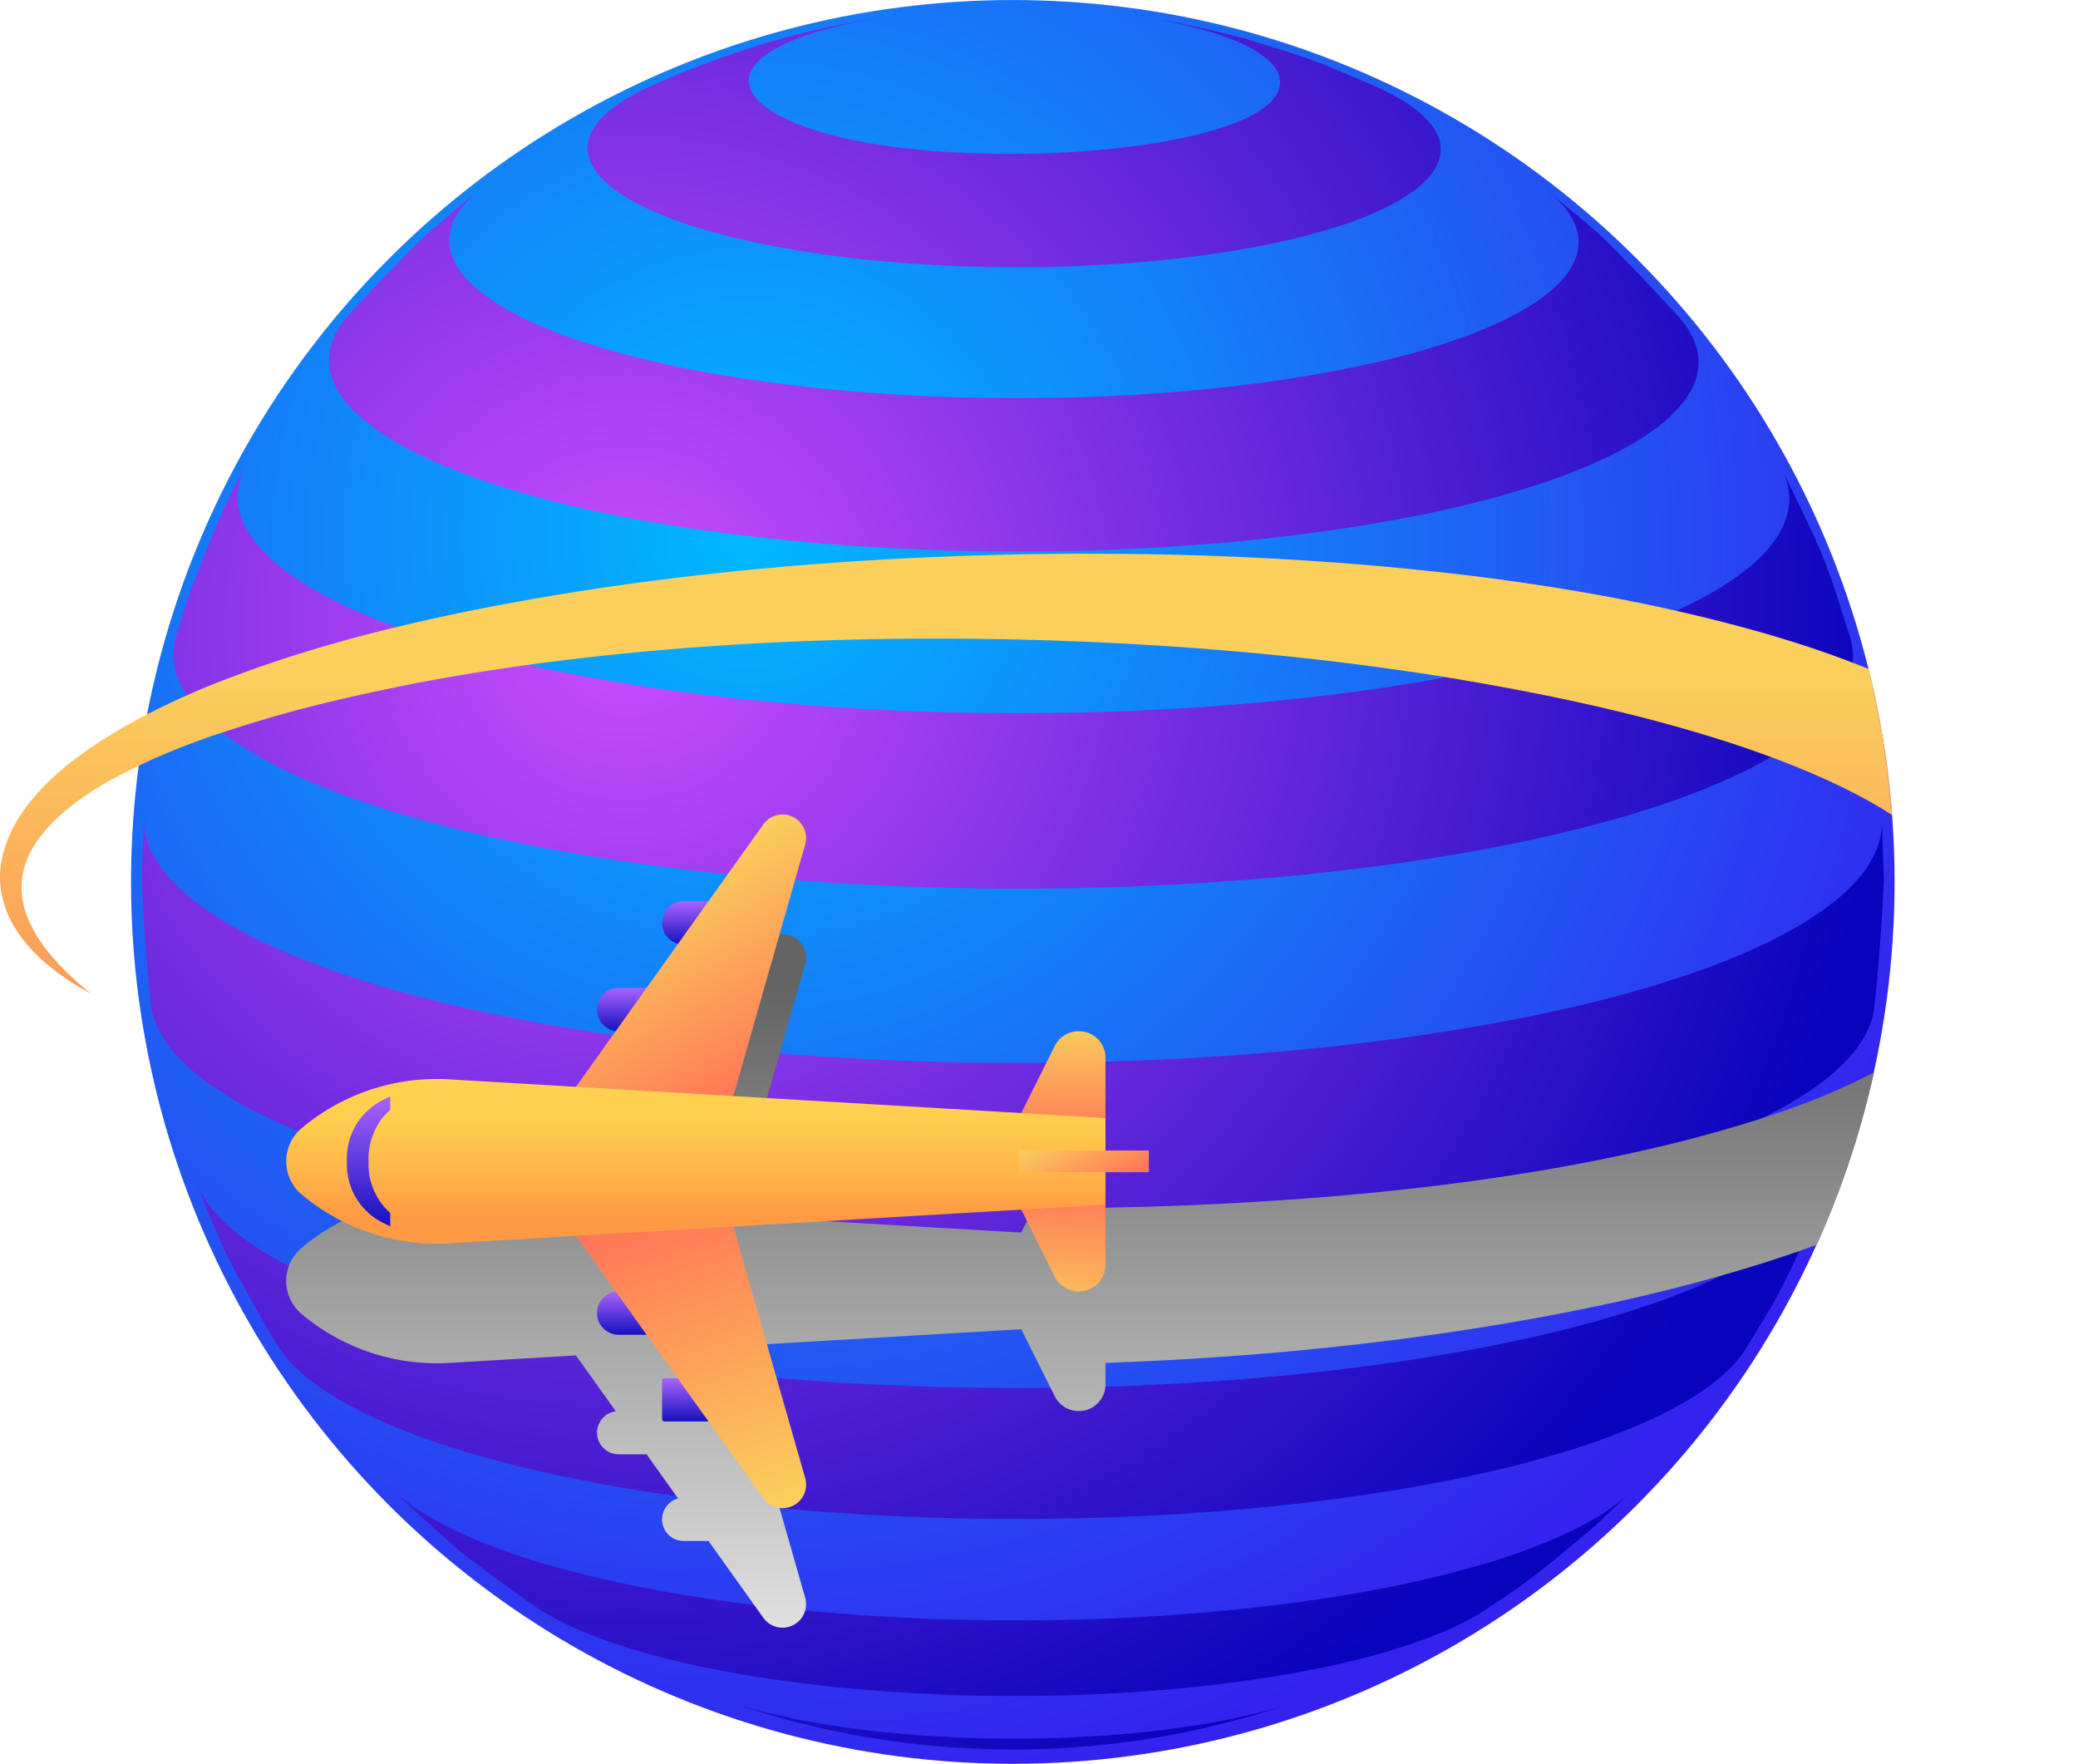
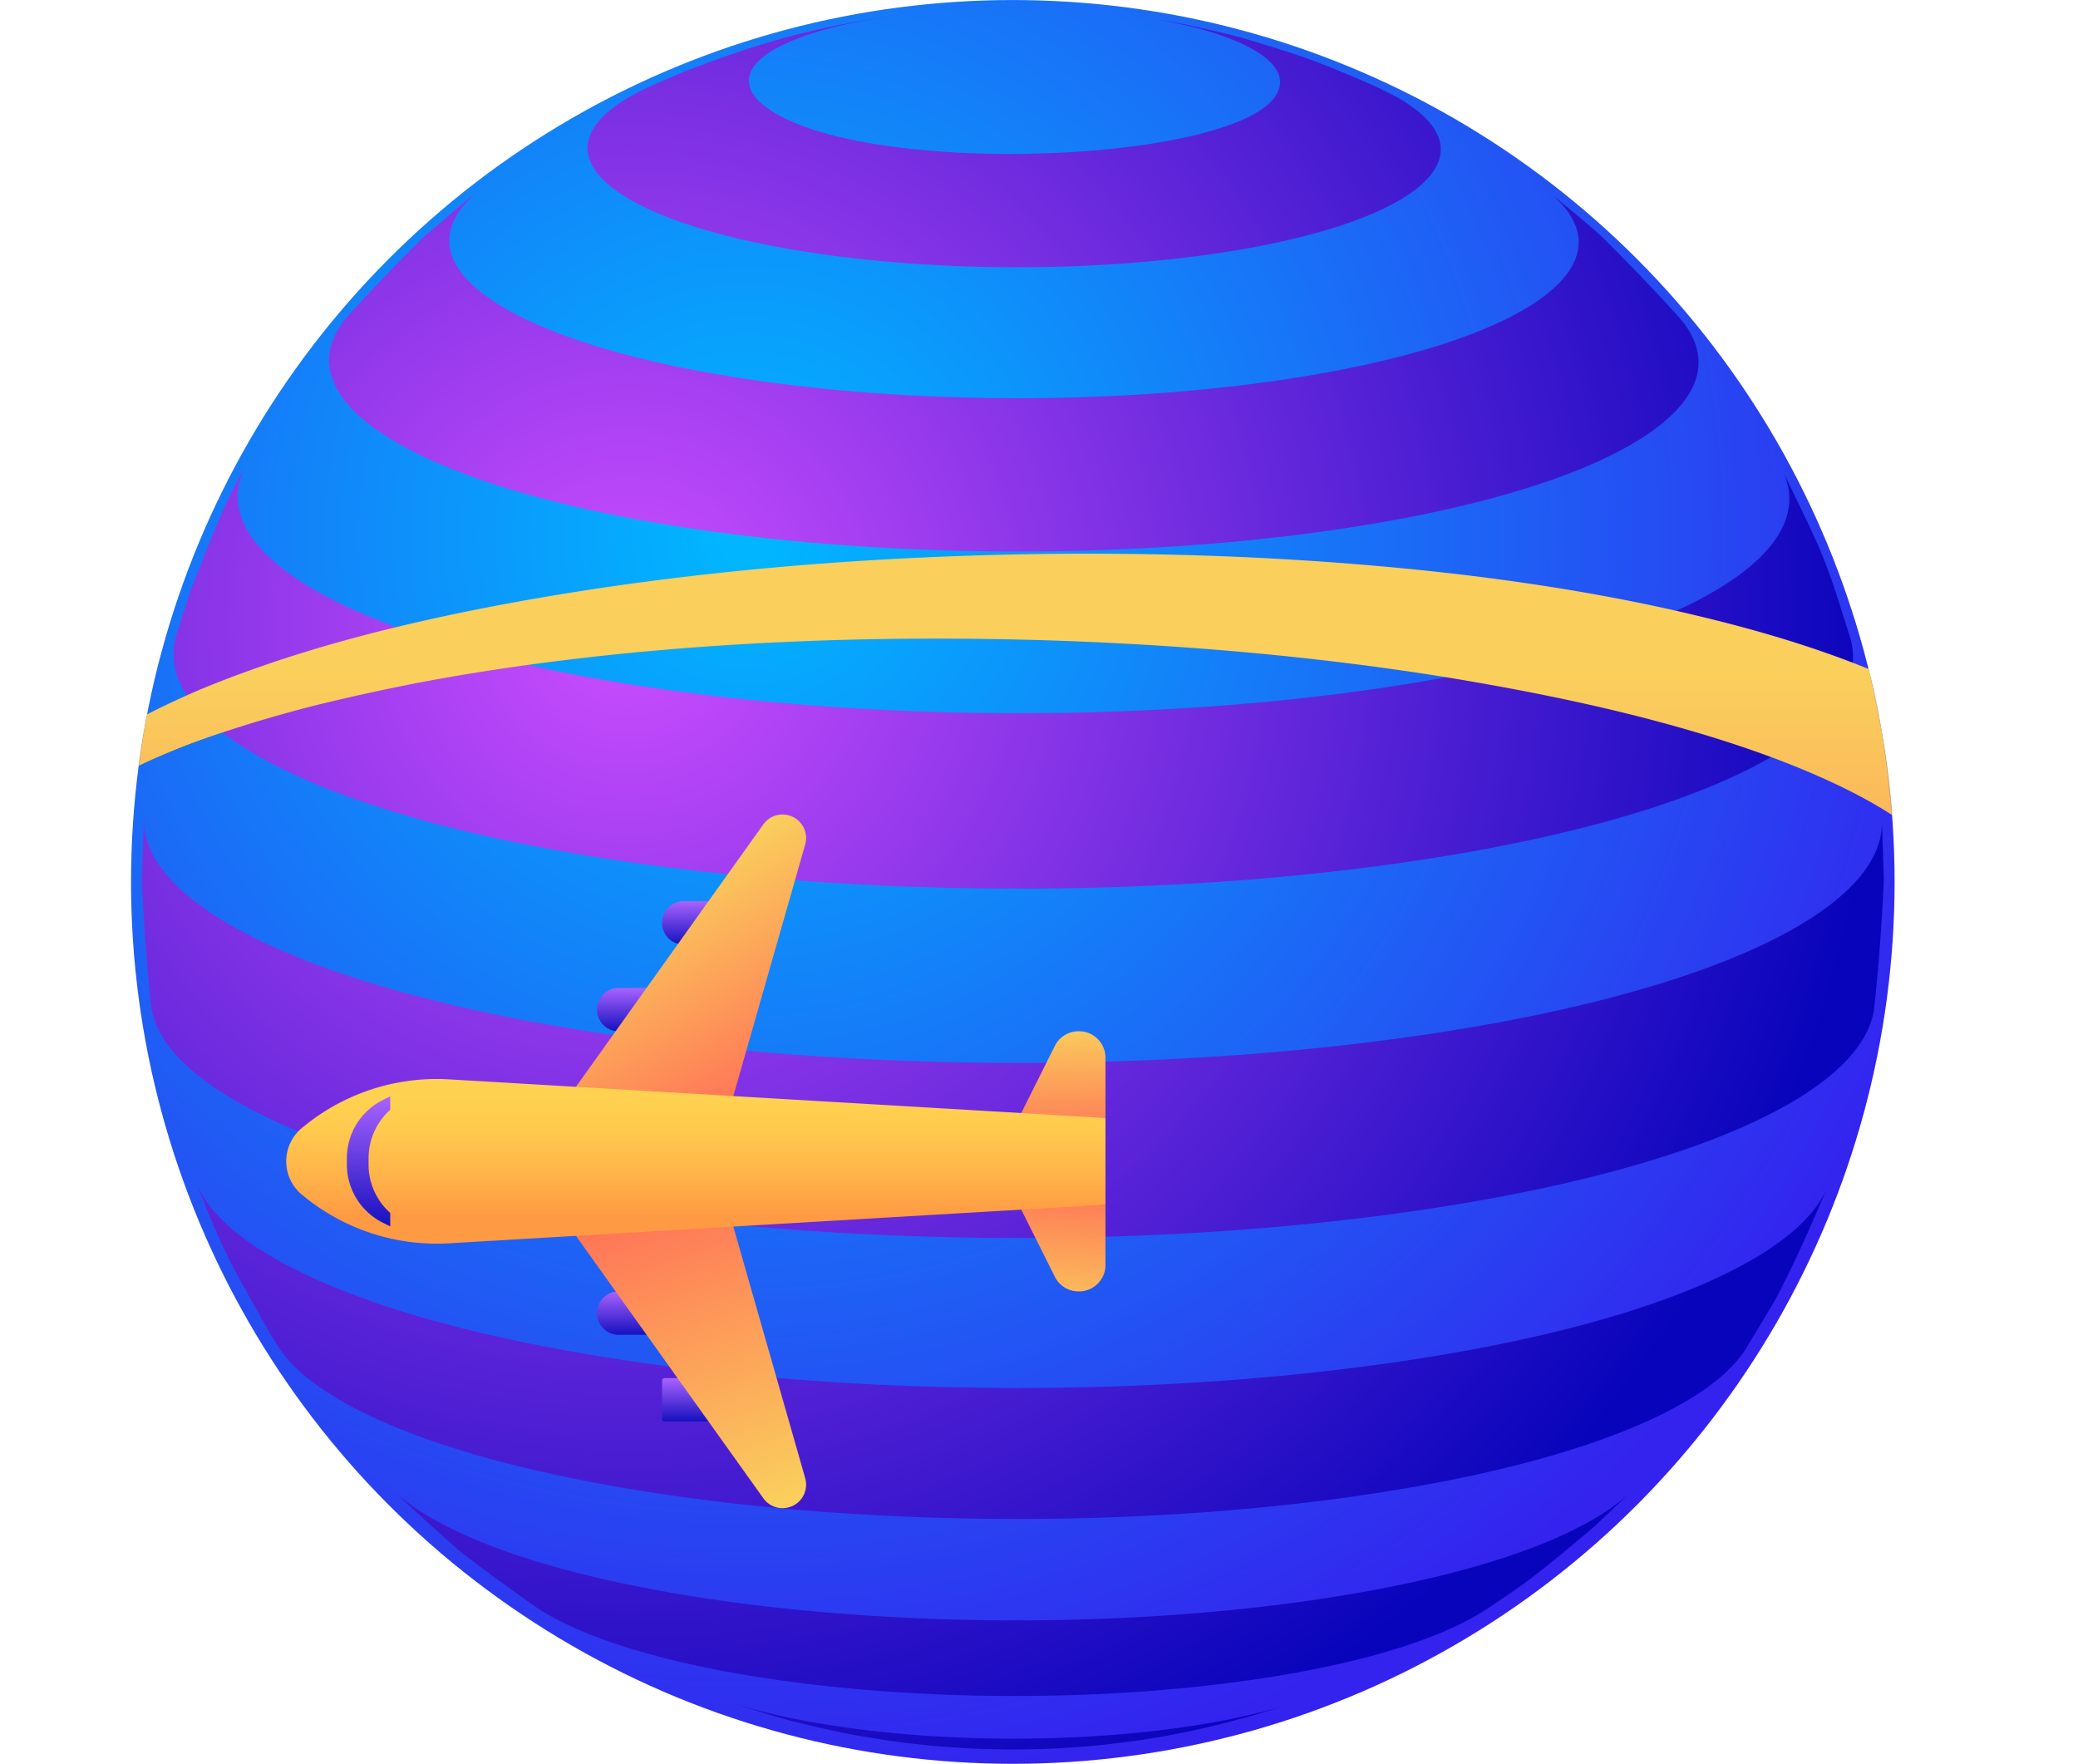
<svg xmlns="http://www.w3.org/2000/svg" xmlns:xlink="http://www.w3.org/1999/xlink" viewBox="0 0 2337.05 1983.46">
  <defs>
    <style>.cls-1{fill:#fff;}.cls-2{isolation:isolate;}.cls-3{fill:url(#radial-gradient);}.cls-4{fill:url(#radial-gradient-2);}.cls-5{mix-blend-mode:multiply;fill:url(#New_Gradient_Swatch_16);}.cls-6{fill:none;}.cls-7{mask:url(#mask);}.cls-8{fill:url(#New_Gradient_Swatch_15);}.cls-9{fill:url(#New_Gradient_Swatch_15-2);}.cls-10{fill:url(#New_Gradient_Swatch_15-3);}.cls-11{fill:url(#linear-gradient);}.cls-12{fill:url(#linear-gradient-2);}.cls-13{fill:url(#linear-gradient-3);}.cls-14{fill:url(#linear-gradient-4);}.cls-15{fill:url(#New_Gradient_Swatch_15-4);}.cls-16{fill:url(#New_Gradient_Swatch_15-5);}.cls-17{fill:url(#linear-gradient-5);}.cls-18{fill:url(#New_Gradient_Swatch_15-6);}.cls-19{fill:url(#linear-gradient-6);}.cls-20{filter:url(#luminosity-invert-noclip);}</style>
    <radialGradient id="radial-gradient" cx="840.97" cy="601.97" r="1443.35" gradientUnits="userSpaceOnUse">
      <stop offset="0" stop-color="#00b8ff" />
      <stop offset="1" stop-color="#3422ee" />
    </radialGradient>
    <radialGradient id="radial-gradient-2" cx="705.7" cy="699.72" r="1420.91" gradientUnits="userSpaceOnUse">
      <stop offset="0" stop-color="#cc4eff" />
      <stop offset="1" stop-color="#0704bb" />
    </radialGradient>
    <linearGradient id="New_Gradient_Swatch_16" x1="1214.75" y1="2007.14" x2="1214.75" y2="1112.83" gradientUnits="userSpaceOnUse">
      <stop offset="0" stop-color="#fff" />
      <stop offset="1" stop-color="#646464" />
    </linearGradient>
    <filter id="luminosity-invert-noclip" x="-89.51" y="0.05" width="2426.55" height="1399.01" filterUnits="userSpaceOnUse" color-interpolation-filters="sRGB">
      <feColorMatrix values="-1 0 0 0 1 0 -1 0 0 1 0 0 -1 0 1 0 0 0 1 0" result="invert" />
      <feFlood flood-color="#fff" result="bg" />
      <feBlend in="invert" in2="bg" />
    </filter>
    <mask id="mask" x="-89.51" y="0.05" width="2426.55" height="1399.01" maskUnits="userSpaceOnUse">
      <g class="cls-20">
        <path class="cls-1" d="M2130.78,991.75c0,112.6-353.36,18.4-901.06,18.4S147.36,1142.47,147.36,991.75c0-547.7,444-991.7,991.71-991.7S2130.78,444.05,2130.78,991.75Z" />
-         <polygon class="cls-1" points="432 603.86 -39.19 832.59 -89.51 1166.54 116.35 1258.04 326.79 1001.85 432 603.86" />
      </g>
    </mask>
    <linearGradient id="New_Gradient_Swatch_15" x1="1168.52" y1="760.46" x2="1168.52" y2="1401.58" gradientUnits="userSpaceOnUse">
      <stop offset="0" stop-color="#facf5c" />
      <stop offset="1" stop-color="#ff7257" />
    </linearGradient>
    <linearGradient id="New_Gradient_Swatch_15-2" x1="1189.19" y1="1488.62" x2="1197.77" y2="1329.08" xlink:href="#New_Gradient_Swatch_15" />
    <linearGradient id="New_Gradient_Swatch_15-3" x1="1192.75" y1="1152.18" x2="1196.18" y2="1287.71" xlink:href="#New_Gradient_Swatch_15" />
    <linearGradient id="linear-gradient" x1="720.21" y1="1452.22" x2="720.21" y2="1500.97" gradientUnits="userSpaceOnUse">
      <stop offset="0" stop-color="#aa63ff" />
      <stop offset="1" stop-color="#1611bf" />
    </linearGradient>
    <linearGradient id="linear-gradient-2" x1="720.21" y1="1110.95" x2="720.21" y2="1159.7" xlink:href="#linear-gradient" />
    <linearGradient id="linear-gradient-3" x1="793.34" y1="1549.73" x2="793.34" y2="1598.48" gradientTransform="translate(-780.76 2367.45) rotate(-90)" xlink:href="#linear-gradient" />
    <linearGradient id="linear-gradient-4" x1="793.34" y1="1013.44" x2="793.34" y2="1062.2" xlink:href="#linear-gradient" />
    <linearGradient id="New_Gradient_Swatch_15-4" x1="835.88" y1="1701.72" x2="719.23" y2="1351.76" xlink:href="#New_Gradient_Swatch_15" />
    <linearGradient id="New_Gradient_Swatch_15-5" x1="713.66" y1="1007.94" x2="847.61" y2="1239.95" xlink:href="#New_Gradient_Swatch_15" />
    <linearGradient id="linear-gradient-5" x1="782.61" y1="1237.03" x2="782.61" y2="1367.19" gradientUnits="userSpaceOnUse">
      <stop offset="0" stop-color="#ffd150" />
      <stop offset="0.25" stop-color="#ffca4e" />
      <stop offset="0.61" stop-color="#ffb64a" />
      <stop offset="1" stop-color="#ff9a44" />
    </linearGradient>
    <linearGradient id="New_Gradient_Swatch_15-6" x1="1195.37" y1="1265.15" x2="1242.49" y2="1346.77" xlink:href="#New_Gradient_Swatch_15" />
    <linearGradient id="linear-gradient-6" x1="414.5" y1="1232.83" x2="414.5" y2="1379.09" xlink:href="#linear-gradient" />
  </defs>
  <g class="cls-2">
    <g id="Слой_2" data-name="Слой 2">
      <g id="Layer_1" data-name="Layer 1">
        <circle class="cls-3" cx="1139.07" cy="991.75" r="991.71" />
        <path class="cls-4" d="M448.81,499.21c187.22,106.37,648.52,151,1030.33,99.63,328.58-44.19,491.22-145,410.87-240.08-24.89-28.08-59.72-64.06-86.34-90.5-16.16-15.3-38.32-33.1-57.17-48.42,92.29,81.85-41.24,172-326.55,210.38-314.86,42.34-695.27,5.56-849.66-82.16-79.5-45.16-83.57-95-25.84-138.55-20.67,16.14-47.08,39.09-67,56.12-27,26.12-61.48,62.5-86.76,90.28C351.13,402.34,367.16,452.82,448.81,499.21Zm261.12-274c116.63,66.26,404,94.05,641.84,62.06s336.12-111.63,219.49-177.89c-6.43-3.6-15.32-7.81-21.91-11.11-15.69-7.22-37-15.86-52.95-22.63-33.61-13-38.93-14.66-89.85-30.32-24.14-6.82-26.65-7.39-68.57-16.82-17.44-3.6-20.26-4.12-47.23-8.49,49.4,8,91.19,20.06,118.21,35.41a740.08,740.08,0,0,1,83.29,22.44A742.22,742.22,0,0,0,1409,55.38c18.57,10.79,28.78,22,30.35,33.29,12.81,92.24-463,118-578.54,31.26C816.54,86.75,845.6,40.11,1013.94,16.11l-5.51.72c-102.81,15.54-161.83,33.92-241,64.52L732.05,96.72C648.86,134.2,634.76,182.46,709.93,225.17ZM291.76,851C521.34,981.42,1087,1036.11,1555.24,973.15,1913.54,925,2110.93,821.85,2081,717.63L2065,667.15c-15-45.1-21.25-58-62.1-141.74,54.6,101.69-129.2,205.4-479,252.44C1091.35,836,568.71,785.49,356.6,665c-81.05-46.05-105-95.65-79.6-142.61-25.27,46.9-26,48.68-62.67,141.64l-16.15,50.44C184.94,759.88,214.23,806.93,291.76,851ZM1282,18.56l-14.94-2.08q10.42,1.36,20.45,3Zm834.4,901.53c7,102.15-195,200.74-547,248.08-484.55,65.16-1070,8.55-1307.56-126.44C190.9,1001.43,159,958.7,162,916.85l-2.54,69.26c1.42,44,5.91,102.57,10.6,146.34,5.39,36.2,37.3,72.73,98.39,107.44,235.7,133.91,816.45,190.06,1297.13,125.42,330.32-44.42,527.43-134.32,541.94-229.67,5.12-43.72,9.29-102.32,11.14-146.3ZM1320.86,1943.67C1141.6,1967.78,930,1952.79,811,1910.79c18,6.21,42.36,13.77,60.61,19.38,24.14,6.82,26.65,7.39,68.58,16.82,19.18,4,20.56,4.18,56,9.9,16.41,2.42,17.61,2.55,48.54,5.92,14.87,1.43,15.42,1.47,44.34,3.27,14.19.73,15.25.75,42.5,1.26,14.18.11,14.18.11,42.7-.59,14.93-.54,14.93-.54,45.12-2.67,16.7-1.38,16.7-1.38,50.36-5.46h0c82.28-10.85,149.92-32.41,186.26-44C1419.85,1926.48,1374.43,1936.47,1320.86,1943.67Zm223.75-408.38c-457.43,61.51-1010.08,8.07-1234.38-119.36-49.27-28-78.6-57.24-89.52-86.47l11.58,29.62c22.15,53.28,24,56.62,72.52,142.32l8.4,13.37c13.44,20.93,37.48,41.71,72.81,61.78,203.69,115.72,705.56,164.25,1121,108.39,248.74-33.45,410.08-96.74,455.76-167l31.1-51.61c21.56-38.67,45.11-93,62.31-133.78C2024.17,1417.31,1840.58,1495.48,1544.61,1535.29ZM487.52,1708.41c-20.38-11.58-36.41-23.43-48.28-35.41,22.34,22,53.6,49.87,77.08,70.67,26.24,20.62,62.36,46.64,89.72,65.75q5.31,3.39,11.22,6.75c140.93,80.07,488.17,113.65,775.58,75,129.23-17.38,224.37-46.41,277.12-80.37,51.35-34,58.16-39.68,123.26-94.2h0l42.92-40.92c-53.28,53.45-185.67,100.41-379.34,126.46C1097.61,1850.44,663.65,1808.48,487.52,1708.41Z" />
-         <path class="cls-5" d="M2099.69,1210c-61.47,31.22-132.79,53.87-204.88,72.52-72.52,18.53-147.1,32.41-222.33,43.25s-151.44,18.43-227.75,23.63q-100.55,7-201.43,8.64V1323.9a29.73,29.73,0,0,0-29.74-29.74h-.63a29.73,29.73,0,0,0-26.6,16.44l-37.75,75.49-323.83-19,80.82-282.88a26.48,26.48,0,0,0-47-22.67l-61.73,86.41H769a24.32,24.32,0,0,0-6.3,47.83l-35.48,49.67H695.83a24.32,24.32,0,0,0-3.24,48.43l-44.86,62.8-142.67-8.39a236.16,236.16,0,0,0-161.4,51.34l-3.46,2.77a48.76,48.76,0,0,0,0,76.14l3.46,2.76a236.22,236.22,0,0,0,161.4,51.35l142.67-8.4,44.86,62.8a24.3,24.3,0,0,0-21.13,24h0a24.37,24.37,0,0,0,24.37,24.38h31.35l35.48,49.68a24.32,24.32,0,0,0,6.3,47.82h27.86l61.73,86.42a26.49,26.49,0,0,0,47-22.68l-80.82-282.88,323.83-19,37.75,75.5a29.75,29.75,0,0,0,26.6,16.44h.63a29.74,29.74,0,0,0,29.74-29.74v-24.38c151.91-5.36,303.77-19.36,454.65-45.15,79.68-13.66,159-30.57,237.94-53,36-10.3,71.76-21.47,107.43-34.69a989.38,989.38,0,0,0,64.28-193.82C2105,1207.3,2102.4,1208.71,2099.69,1210Z" />
-         <path class="cls-6" d="M650.16,1854.06c-17.18-10-40.09-23.35-56.45-34.61-26.07-17.94-60.15-42.87-84.85-62.64-33.76-27-74.39-68.28-104.36-99.46-19.72-20.5-44.09-49.79-60.31-73.16-15-21.64-35.43-50.28-49.41-72.61-12.07-19.3-26.72-45.91-37.35-66-12-22.8-26.15-54.2-36-78-8.89-21.42-18.55-50.83-26.49-72.62-8.84-24.21-17.65-57.59-22.66-82.88-9.27-46.79-19.28-109.8-22.6-157.39-3-43.57-3.85-102.23,1.46-145.58,3.17-25.9,5.53-60.76,11-86.28,4.91-23.09,10.49-54.11,16.41-77,6.44-24.82,15.37-57.95,24.73-81.82,8.43-21.48,18.85-50.47,28.24-71.54,10.42-23.38,25.45-54.07,37.75-76.52,42.44-77.48,88.69-134.58,89.14-135.12,27.77-33.58,66-77.61,97.7-107.49,19-17.89,45.34-40.66,65.59-57.12,15.77-12.82,37.5-29.1,54.39-40.41,22.69-15.18,53.6-34.46,77.15-48.26,15-8.76,35.43-19.53,51.11-26.88,49.12-23,49.12-23,95.11-40.48,21.53-8.17,51-17.19,73.13-23.38C999.46,1.4,1129.46-8.52,1258.89,7.31c47.74,5.84,81.37,13.31,81.7,13.38,20.07,4.49,46.73,10.89,66.59,16.22,13.21,3.55,30.62,9.06,43.62,13.35,44,14.54,72.14,26.94,100.74,39.67,23.64,10.51,54.08,26.86,76.77,39.3C1488.44,49.77,1321,15.13,1141,39.34c180-24.21,347.44,10.43,487.31,89.89,34.47,21.16,80.68,49.36,112.44,74.4,21.91,17.27,50.52,41.08,71.21,59.79,16.21,14.66,37,35.16,51.69,51.33,18.31,20.13,42,47.63,58.9,69,13.94,17.63,31.29,42.1,43.73,60.81,14.43,21.71,32.25,51.63,44.82,74.47,11,20.07,24,47.77,33.83,68.43,11.09,23.22,23,55.46,31.56,79.74,7.72,22,15.77,52.15,22.52,74.5A579.85,579.85,0,0,1,2117,826c3.05,23.74,8.08,55.28,10,79.13,2.17,26.37,3.66,61.66,3.71,88.12.08,48.22-6.21,112.48-13.19,160.19-4.16,28.46-11.81,66.22-20.14,93.76-22.62,74.69-32.94,108.78-54.47,152.68-10.07,20.51-23,48.13-34.06,68.11-12.27,22.13-29.7,51.06-43.71,72.13a981.52,981.52,0,0,1-98.82,125.32c-25.37,27-61.41,64.06-117.23,107.68-15.92,12.44-37.58,28.51-54.44,39.64-22.89,15.1-54.23,34-78,47.73-38.21,22.11-101.65,48.94-112.36,53-21.44,8.16-50.24,18.51-72.14,25.3-21.21,6.57-49.83,14.19-71.46,19.18a986.61,986.61,0,0,1-365.89,14.66C911,1960.4,845.68,1939.23,827.67,1933c-38.13-13.12-54.43-19.06-100.74-39.66C703.29,1882.85,672.54,1867.05,650.16,1854.06Z" />
        <g class="cls-7">
          <path class="cls-8" d="M102.41,1117.6c-17.21-9.51-34-20.13-49.38-33.1s-29.41-28.16-39.5-46.84-15.66-41-12.79-63.31C3.43,952.08,13,931.55,24.9,913.69c24.78-35.44,58.33-61.19,92.6-83.14,34.63-21.77,71.1-39.48,108.09-55.34,74.37-30.73,151.09-53.68,228.58-72s155.76-32.41,234.33-43.85c157.19-22.58,315.7-33.73,474.4-36.25,158.73-2.31,317.89,4.13,476.78,22.57,79.45,9.38,158.78,21.94,237.82,39.44,79,17.74,157.86,39.27,236,72.09,39,16.6,78,35.81,116.21,62.66a327.55,327.55,0,0,1,55.83,48.9c17.73,19.49,34.58,45.21,44.29,76.77,5.09,15.67,7.13,33.18,7.23,50.35-.51,8.57-1,17.35-2.34,25.72-1.76,8.2-3.78,16.39-6,24.47-10.57,31.28-27.62,55.37-45.11,75.44-35.7,39.32-74.46,64.56-112.91,86.13-77.24,42.51-155.78,69.62-234.74,92.3-79,22.45-158.33,39.31-237.93,53-159.21,27.21-319.33,41.35-479.56,46.09l-3.39-175q115-1,229.66-9.06c76.32-5.29,152.46-12.72,227.74-23.69s149.91-24.71,222.37-43.22c72.11-18.65,143.46-41.29,204.89-72.5,30.53-15.33,58.26-33.82,76-52.19,8.57-9,14.4-17.65,16.85-23.57,2.12-5.92,2.36-9.11,1.08-15.13-1.57-5.89-5.21-14.7-13.62-24.41a189.31,189.31,0,0,0-31.6-29.33c-25.28-19.24-56.29-36.44-88.89-51.55-65.54-30.36-137.83-53.2-211.14-72.26-73.52-18.89-148.82-33.57-224.65-46-151.91-24.23-306.47-37.17-461.35-41.5-154.92-4.13-310.33.16-464.52,15.66-77.05,7.89-153.83,18.44-229.7,32.93-37.88,7.44-75.57,15.65-112.94,24.87-37.3,9.4-74.14,20.27-110.42,32.37s-71.57,26.52-105,43.72c-33.52,16.9-65.08,37.71-88.64,64.4C39.71,947,30.55,962,26.5,978.6s-2.59,34.34,3.78,51.35C43.53,1064.18,72.14,1093,102.41,1117.6Z" />
        </g>
        <path class="cls-9" d="M1145.8,1354.72h97.5v67.76a29.73,29.73,0,0,1-29.73,29.74h-.64a29.73,29.73,0,0,1-26.6-16.44Z" />
        <path class="cls-10" d="M1145.8,1257.21h97.5v-67.77a29.74,29.74,0,0,0-29.73-29.74h-.64a29.75,29.75,0,0,0-26.6,16.44Z" />
        <path class="cls-11" d="M769,1501v-48.75H695.84a24.38,24.38,0,0,0-24.38,24.38h0A24.37,24.37,0,0,0,695.84,1501Z" />
        <path class="cls-12" d="M769,1159.7V1111H695.84a24.37,24.37,0,0,0-24.38,24.38h0a24.37,24.37,0,0,0,24.38,24.37Z" />
-         <path class="cls-13" d="M769,1525.35h48.75a0,0,0,0,1,0,0V1620a2.81,2.81,0,0,1-2.81,2.81H771.78A2.81,2.81,0,0,1,769,1620v-94.69A0,0,0,0,1,769,1525.35Z" transform="translate(2367.45 780.76) rotate(90)" />
+         <path class="cls-13" d="M769,1525.35h48.75a0,0,0,0,1,0,0V1620a2.81,2.81,0,0,1-2.81,2.81H771.78A2.81,2.81,0,0,1,769,1620A0,0,0,0,1,769,1525.35Z" transform="translate(2367.45 780.76) rotate(90)" />
        <path class="cls-14" d="M842.1,1062.2v-48.76H769a24.38,24.38,0,0,0-24.38,24.38h0A24.38,24.38,0,0,0,769,1062.2Z" />
        <path class="cls-15" d="M622.71,1354.72h195l87.86,307.5A26.49,26.49,0,0,1,880.11,1696h0a26.5,26.5,0,0,1-21.56-11.1Z" />
        <path class="cls-16" d="M622.71,1257.21h195l87.86-307.5a26.49,26.49,0,0,0-25.47-33.77h0A26.49,26.49,0,0,0,858.55,927Z" />
        <path class="cls-17" d="M1243.3,1354.72v-97.51l-738.23-43.43a236.19,236.19,0,0,0-161.41,51.35l-3.45,2.76a48.75,48.75,0,0,0,0,76.14l3.45,2.77a236.18,236.18,0,0,0,161.41,51.34Z" />
-         <rect class="cls-18" x="1145.8" y="1293.77" width="146.26" height="24.38" />
        <path class="cls-19" d="M414.5,1309.52v-7.11A73.09,73.09,0,0,1,438.88,1248v-15.14l-8.33,4.17a73.12,73.12,0,0,0-40.43,65.41v7.11a73.13,73.13,0,0,0,40.43,65.41l8.33,4.16V1364A73.05,73.05,0,0,1,414.5,1309.52Z" />
      </g>
    </g>
  </g>
</svg>